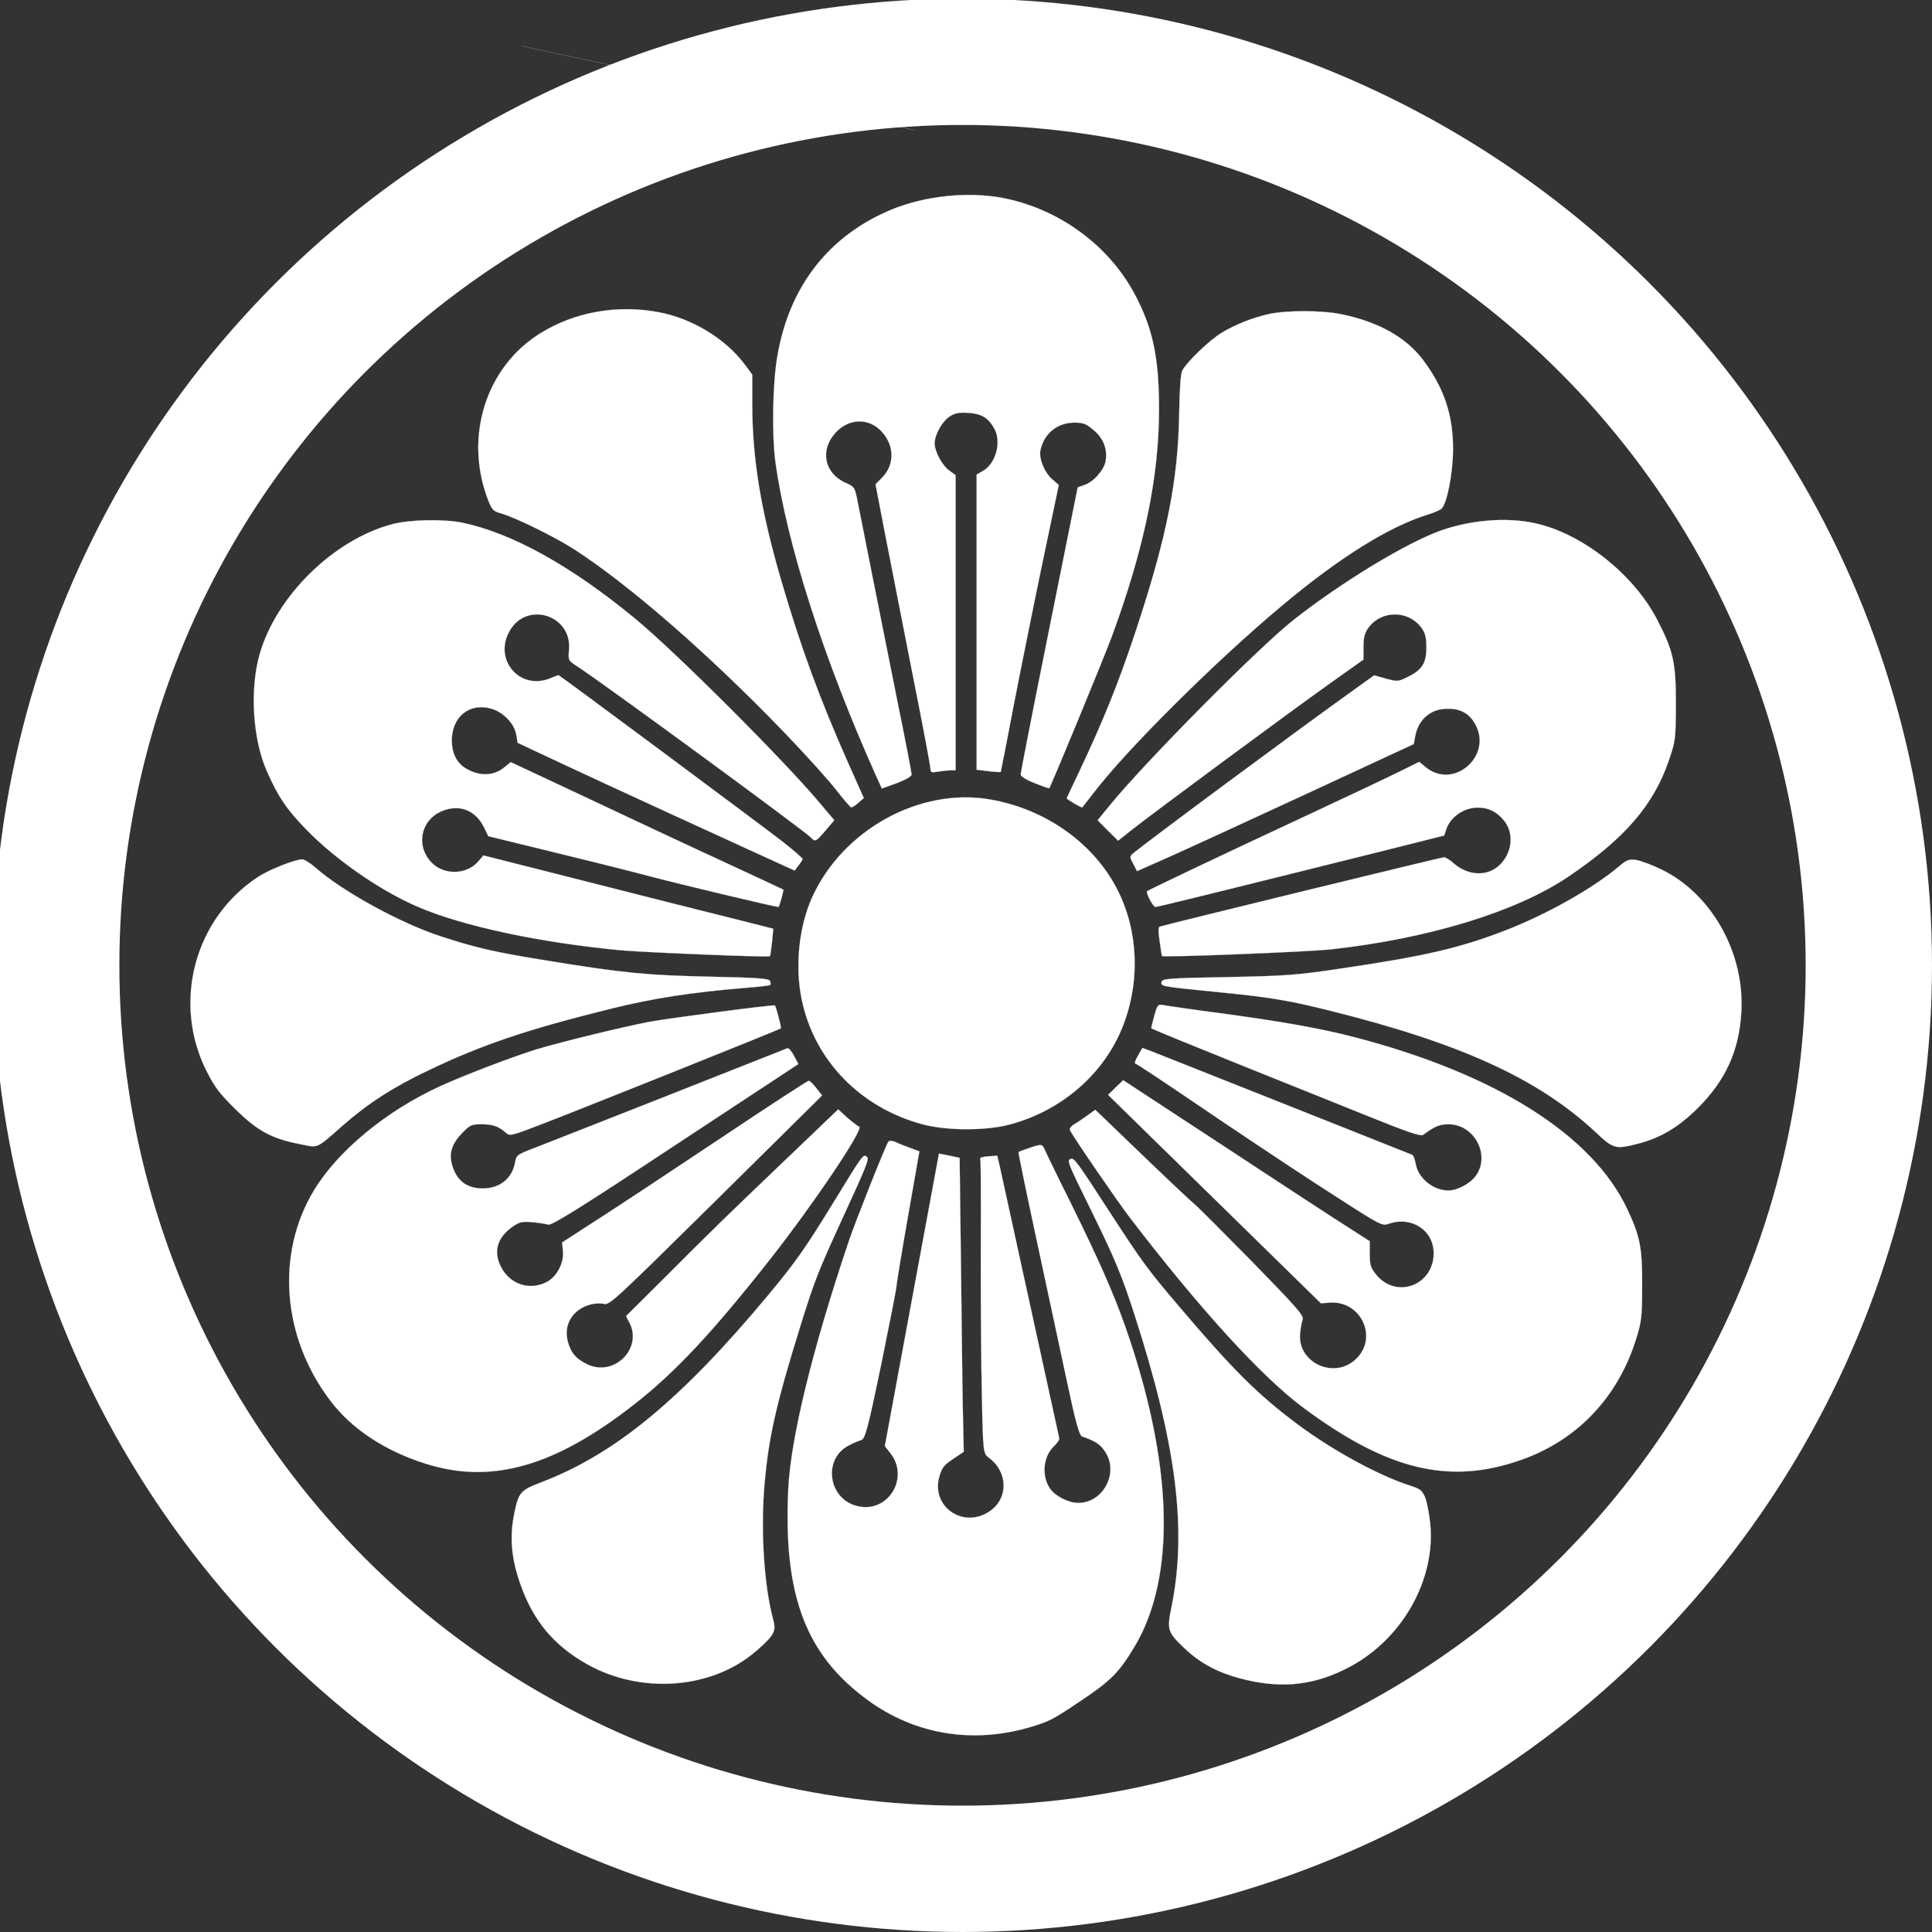
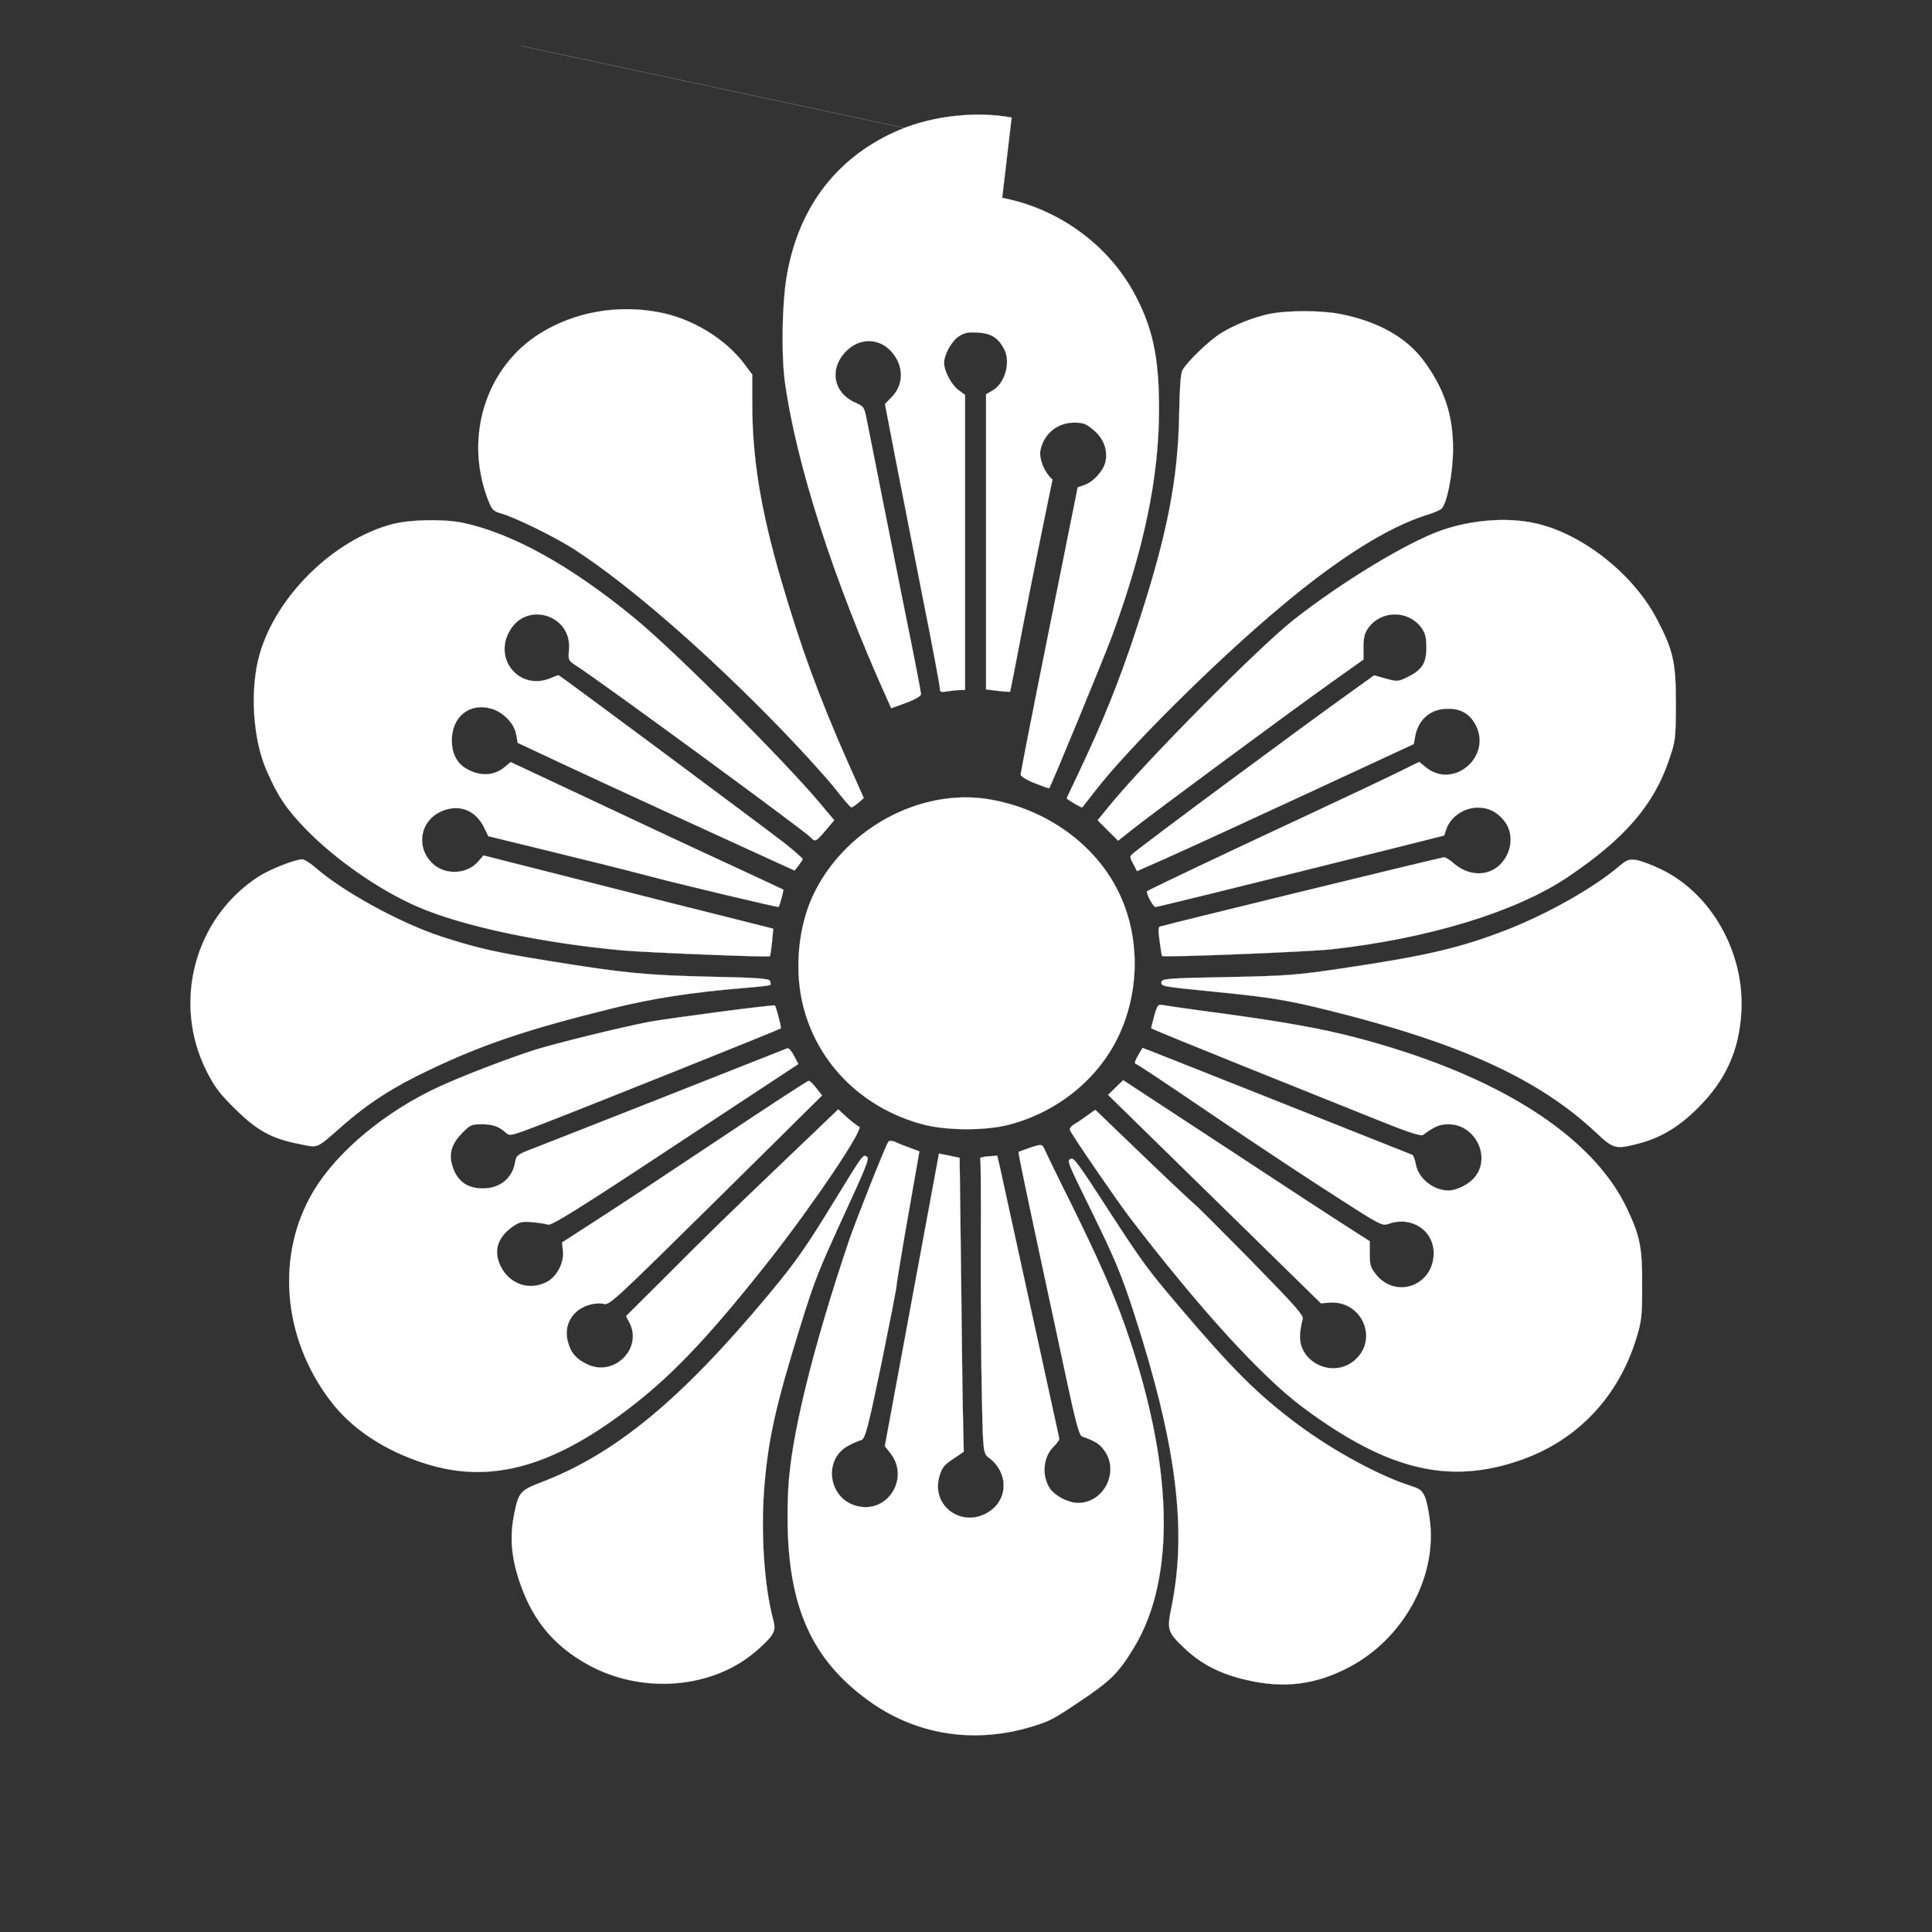
<svg xmlns="http://www.w3.org/2000/svg" xmlns:ns1="http://sodipodi.sourceforge.net/DTD/sodipodi-0.dtd" xmlns:ns2="http://www.inkscape.org/namespaces/inkscape" version="1.0" id="svg138" x="0px" y="0px" viewBox="0 0 1024 1024" style="enable-background:new 0 0 1024 1024;" xml:space="preserve" ns1:docname="ChatGPT-Image-Jun-3_-2025_-08_06_07-PM.svg" ns2:version="1.2.1 (9c6d41e4, 2022-07-14)">
  <rect x="0" y="0" width="1024" height="1024" fill="#333333" stroke="none" />
  <defs id="defs84383" />
  <style type="text/css" id="style84377">
	.st0{fill:#000067;}
</style>
  <ns1:namedview bordercolor="#000000" borderopacity="0.25" id="namedview140" ns2:current-layer="g136" ns2:cx="369.78255" ns2:cy="341.67043" ns2:deskcolor="#d1d1d1" ns2:document-units="pt" ns2:pagecheckerboard="0" ns2:pageopacity="0.0" ns2:showpageshadow="2" ns2:window-height="850" ns2:window-maximized="0" ns2:window-width="1470" ns2:window-x="0" ns2:window-y="38" ns2:zoom="0.46243393" pagecolor="#ffffff" showgrid="false">
	</ns1:namedview>
  <g id="g136" transform="translate(0,1024) scale(0.1,-0.1)">
-     <path id="path134" ns1:nodetypes="ccccscccscccccsccccccccccccccsccccscsccccccccscsccccccccccscccccscccccccccccccsscccccccccccccccccscscccccccsccccccscccccscccccccccccccccccccccccscscscccsscscccccccccccccccsccscccccccccccccccccccccccccscccscccccccscccccccccccsccsccsccccccccccccccccscccccccccccccccccccccccccccccccccccccccccccccccccccscscccccccccscscccccccccccccccccccscccccccccccccccccccccccccccssccccssccscscccccccssccccccc" class="st0" d="m 4848.422,9550.102 c -3611.865,773.056 -1805.892,386.568 0,0 z m 463.435,-358.704 c 294.533,-55.968 556.796,-244.607 697.921,-502.426 98.901,-182.074 133.339,-339.007 133.339,-616.523 0,-360.946 -78.912,-740.467 -250.06,-1205.582 -46.641,-125.067 -322.309,-793.153 -332.263,-805.243 -1.125,-1.121 -35.562,10.969 -76.664,27.463 -44.474,17.535 -74.497,36.19 -74.497,46.039 0,8.807 67.754,355.421 151.16,768.972 l 151.159,752.558 36.687,13.131 c 47.764,16.494 102.272,77.906 111.102,125.067 12.202,61.411 -11.078,122.904 -63.337,165.66 -39.978,34.029 -54.427,39.473 -102.273,39.473 -91.113,0 -162.238,-59.25 -180.059,-148.126 -7.787,-44.998 23.36,-119.541 64.461,-153.57 l 33.315,-28.505 -83.327,-397.137 c -45.597,-218.345 -114.474,-559.514 -153.327,-759.124 -37.811,-198.568 -70.001,-363.108 -71.125,-365.27 -1.123,-1.121 -31.148,0 -65.585,4.404 l -62.214,7.686 v 782.184 782.183 l 34.438,19.777 c 66.71,38.433 97.776,151.408 61.09,220.507 -31.147,59.25 -68.877,82.31 -137.834,86.634 -50.012,3.283 -71.125,0 -100.025,-18.656 -38.934,-24.101 -80.035,-96.562 -80.035,-142.601 0,-42.757 38.934,-116.258 76.664,-143.722 l 34.439,-25.221 v -782.184 -782.183 h -24.484 c -14.45,0 -44.473,-3.283 -66.71,-6.565 -37.81,-6.566 -42.225,-4.404 -42.225,15.373 0,12.09 -39.977,227.073 -89.99,476.084 -48.888,249.012 -114.473,583.615 -145.621,742.71 l -55.551,288.485 35.561,36.19 c 65.587,66.938 65.587,166.782 -1.123,241.325 -67.754,75.665 -174.52,74.623 -246.689,-4.403 -84.45,-92.159 -58.922,-216.104 54.427,-265.506 44.473,-19.777 47.764,-25.221 58.922,-78.947 6.663,-30.746 38.934,-197.448 73.373,-369.673 34.438,-172.226 96.652,-484.891 138.958,-696.59 43.349,-210.659 77.787,-391.613 77.787,-400.42 0,-9.849 -30.023,-27.464 -78.911,-46.039 l -78.912,-28.504 -27.776,61.411 c -279.923,623.089 -477.723,1239.611 -536.646,1672.938 -18.865,144.843 -14.45,416.834 11.078,559.514 63.337,369.674 274.464,638.461 606.807,775.618 176.768,72.302 401.221,95.361 584.571,61.332 z M 3488.143,8585.845 c 177.812,-31.787 357.871,-141.48 459.019,-277.515 l 39.978,-53.726 v -156.853 c 0,-285.202 44.473,-559.514 151.16,-925.905 105.563,-361.987 203.34,-629.654 362.286,-987.317 l 77.787,-174.388 -28.899,-25.221 c -16.698,-14.252 -33.315,-25.221 -37.81,-24.101 -4.416,0 -41.102,42.756 -82.203,95.441 -41.101,52.685 -165.61,190.881 -277.836,307.141 -392.309,406.985 -813.518,774.496 -1106.928,964.257 -97.776,63.654 -308.983,167.822 -387.894,190.882 -43.349,12.09 -48.888,18.655 -71.124,74.623 -126.676,333.482 -10.035,702.115 278.959,880.907 180.14,111.775 405.716,152.369 623.505,111.775 z m 3619.652,-10.969 c 196.677,-39.474 344.545,-122.905 434.535,-242.445 112.226,-149.167 161.114,-295.13 158.947,-480.488 -1.124,-123.945 -32.191,-281.919 -61.09,-308.261 -6.663,-6.565 -41.101,-21.939 -74.496,-31.787 -207.835,-64.694 -470.097,-229.314 -775.708,-486.012 -347.837,-290.727 -816.81,-756.962 -990.207,-984.035 -33.315,-41.715 -61.09,-78.947 -63.338,-81.189 -3.372,-3.283 -82.202,41.715 -82.202,48.281 0,2.162 25.528,57.008 56.674,121.784 136.711,287.443 223.409,502.425 318.937,795.314 155.575,475.042 214.498,772.334 220.037,1120.07 2.247,136.035 7.787,212.82 16.697,230.355 24.484,46.038 146.665,163.418 210.083,200.73 75.54,44.998 162.238,78.946 250.06,98.724 94.325,19.777 278.88,19.777 381.071,-1.041 z M 2453.544,7469.058 c 262.262,-55.967 573.413,-228.194 911.295,-506.83 207.835,-170.065 779.08,-740.468 975.757,-973.065 l 81.159,-96.562 -45.597,-53.726 c -51.136,-60.371 -56.674,-62.533 -78.911,-37.312 -25.528,29.625 -1098.018,816.213 -1240.267,908.29 -45.597,29.625 -45.597,30.747 -41.101,86.634 16.697,183.196 -223.409,259.981 -314.522,99.844 -87.822,-152.449 53.384,-318.109 215.621,-251.253 21.113,8.807 41.102,16.494 43.349,16.494 5.54,0 1081.32,-799.718 1191.379,-885.311 55.551,-43.877 102.272,-84.472 102.272,-88.875 0,-4.404 -10.035,-19.777 -21.113,-34.029 l -21.113,-27.463 -82.202,37.312 c -191.138,86.634 -922.454,422.358 -1144.659,526.607 l -241.149,112.975 -7.787,44.998 c -10.035,58.129 -71.125,120.662 -135.587,137.157 -113.35,30.746 -205.587,-44.998 -205.587,-168.944 0,-66.937 25.528,-119.541 73.372,-148.125 72.249,-43.877 150.036,-41.715 206.711,6.565 l 32.191,26.343 406.759,-190.882 c 223.409,-105.289 547.885,-257.818 720.157,-336.765 173.397,-80.068 315.646,-147.005 317.814,-148.126 3.372,-2.162 -21.113,-92.158 -25.528,-92.158 -16.698,0 -533.435,122.904 -689.01,164.54 -115.598,30.746 -354.5,89.916 -530.144,132.752 l -318.937,77.906 -23.36,48.281 c -45.597,91.037 -132.215,123.945 -225.576,83.351 -112.226,-49.402 -136.711,-187.599 -48.889,-274.233 66.71,-65.816 185.598,-61.412 245.645,9.848 l 26.651,30.746 536.807,-136.036 c 295.578,-75.664 641.246,-162.378 769.046,-194.165 l 230.072,-58.129 -6.663,-71.34 c -4.415,-39.474 -8.911,-73.502 -11.078,-74.623 -4.415,-6.566 -651.281,19.777 -780.124,30.746 -430.12,39.473 -850.205,128.349 -1089.107,232.597 -200.048,86.633 -436.783,251.253 -591.234,411.389 -102.272,105.289 -147.789,173.347 -206.711,308.262 -74.496,168.943 -89.99,432.206 -37.81,616.523 88.545,310.583 393.113,608.997 705.387,691.227 95.528,24.18 271.173,27.462 372.321,6.565 z m 5682.267,-2.162 c 247.813,-53.725 520.11,-267.667 645.661,-507.95 87.823,-167.822 101.148,-229.314 101.148,-450.862 -1.124,-186.478 -2.247,-195.286 -36.686,-296.171 -81.159,-239.163 -234.487,-416.834 -535.683,-619.806 -273.42,-184.316 -737.898,-326.917 -1255.84,-383.925 -121.136,-13.131 -889.058,-43.877 -895.722,-35.07 -1.124,1.121 -6.662,36.191 -12.202,76.785 -7.787,53.726 -7.787,76.785 1.125,78.947 50.011,15.373 1493.618,367.512 1505.9,367.512 7.787,0 32.19,-14.252 52.259,-32.908 77.787,-66.937 180.06,-70.22 244.522,-6.566 66.709,65.816 75.539,171.105 18.865,236.921 -37.811,44.998 -81.16,65.816 -136.71,65.816 -73.372,0 -144.497,-49.402 -166.734,-114.097 l -11.078,-34.029 -296.701,-74.623 c -879.104,-219.386 -1221.401,-303.858 -1233.604,-303.858 -13.325,0 -52.26,75.664 -44.473,83.351 6.663,6.566 424.5,205.134 830.136,393.854 216.745,100.885 443.445,208.417 503.411,238.042 l 108.935,53.726 33.314,-27.463 c 148.912,-123.945 358.995,60.371 262.263,229.314 -33.315,59.251 -85.575,84.472 -161.115,78.947 -82.202,-5.525 -142.249,-62.533 -156.699,-149.166 l -6.663,-37.312 -572.368,-265.425 C 6606.551,5884.994 6276.456,5733.586 6187.589,5694.113 l -161.114,-71.34 -19.988,38.432 c -17.821,31.787 -18.865,40.594 -5.539,51.564 48.889,43.877 861.284,646.148 1164.647,863.372 l 117.765,84.472 62.214,-17.534 c 61.09,-16.494 64.462,-16.494 115.598,8.807 76.664,37.311 98.901,73.501 98.901,155.811 0,53.726 -5.54,75.665 -25.528,104.249 -68.877,95.441 -213.374,95.441 -282.251,0 -19.989,-28.505 -25.528,-50.443 -25.528,-102.006 v -65.816 l -177.892,-126.347 c -206.711,-147.005 -952.397,-697.712 -1053.545,-778.901 l -68.876,-54.846 -54.427,53.726 -54.427,54.847 65.585,80.068 c 188.89,231.477 790.159,838.151 974.633,982.914 255.6,200.73 597.897,408.106 780.124,472.801 158.867,56.048 348.96,71.42 497.873,38.512 z M 5249.643,6002.374 c 295.576,-51.564 553.423,-235.88 676.809,-486.012 114.473,-229.315 116.721,-517.799 6.662,-758.003 -106.687,-232.597 -324.476,-411.389 -584.571,-479.366 -125.552,-32.908 -331.219,-31.787 -455.647,1.121 -332.264,87.754 -576.784,340.048 -643.494,661.521 -36.686,175.509 -15.573,383.925 54.427,540.859 162.319,359.745 572.369,585.697 945.814,519.881 z M 1673.339,5640.387 c 146.665,-128.349 452.276,-295.13 669.022,-365.27 183.35,-59.25 275.588,-81.189 561.21,-127.228 400.097,-64.695 515.695,-76.785 857.992,-84.472 262.262,-5.525 314.522,-9.848 320.061,-23.06 3.372,-8.807 3.372,-18.656 1.125,-20.817 -2.248,-3.283 -61.09,-9.848 -131.172,-15.373 -288.913,-24.1 -487.918,-54.846 -705.707,-108.572 -448.985,-110.814 -690.134,-192.003 -975.757,-329.079 -185.598,-87.754 -321.185,-175.509 -454.523,-292.888 -144.497,-126.187 -124.509,-118.501 -231.196,-96.562 -145.621,28.504 -221.161,70.219 -337.882,185.357 -85.575,84.472 -108.935,116.258 -153.327,204.013 -179.98,361.987 -62.215,805.163 274.544,1025.669 60.047,39.473 194.509,92.158 233.363,93.279 12.282,0 44.473,-20.898 72.248,-44.998 z m 7134.786,-9.848 c 265.634,-130.51 440.074,-443.176 421.209,-756.962 -12.203,-202.972 -83.327,-359.825 -230.072,-505.709 -103.315,-103.127 -198.925,-159.095 -317.813,-189.761 -118.889,-30.746 -130.048,-27.463 -222.286,59.25 -304.486,285.202 -717.909,473.922 -1415.831,647.269 -220.036,54.846 -315.646,70.219 -605.684,98.724 -283.375,28.504 -285.622,28.504 -281.207,52.684 3.372,16.494 34.438,19.777 347.837,25.221 321.184,6.566 363.41,9.848 615.717,47.16 442.322,65.816 621.258,107.531 871.318,205.134 216.745,85.593 455.647,220.507 591.233,335.724 38.934,32.908 50.012,37.312 87.823,32.908 24.403,-3.443 86.698,-26.422 137.754,-51.644 z M 4126.097,4850.517 c 8.911,-31.787 14.45,-59.25 12.203,-61.412 -5.54,-5.525 -1012.443,-409.147 -1256.965,-503.547 -173.397,-66.937 -178.935,-67.978 -200.048,-49.402 -37.81,34.029 -68.877,44.998 -128.923,44.998 -54.427,0 -61.09,-3.283 -104.439,-48.281 -50.012,-50.443 -67.754,-102.007 -54.427,-156.853 22.236,-91.037 76.664,-134.914 165.61,-134.914 91.113,0 156.699,53.725 171.149,139.318 6.663,37.312 11.078,40.594 106.687,76.785 55.551,21.939 375.613,147.005 711.247,279.757 336.759,132.753 616.762,243.566 624.548,246.849 6.663,3.283 23.361,-15.373 35.562,-39.473 l 23.361,-43.877 -651.281,-428.924 c -517.862,-342.29 -656.82,-427.803 -675.684,-422.358 -12.203,4.404 -51.136,9.848 -84.451,13.131 -51.136,4.404 -66.71,1.121 -98.901,-20.818 -85.574,-58.129 -108.935,-133.874 -65.585,-217.224 47.764,-92.158 151.16,-126.187 242.273,-78.947 53.384,27.463 92.237,102.006 85.575,163.418 l -4.416,46.039 190.014,122.904 c 104.439,66.937 396.724,259.98 647.909,427.803 252.308,168.943 463.434,306.099 468.973,306.099 6.663,0 24.484,-17.535 41.102,-39.473 l 30.023,-38.433 -562.335,-556.152 c -531.187,-524.365 -564.583,-556.152 -593.482,-548.545 -16.697,4.404 -48.888,3.283 -72.248,-3.283 -94.486,-25.221 -144.497,-107.531 -118.889,-198.568 15.573,-59.25 46.641,-93.279 107.811,-120.662 141.125,-62.533 288.913,88.875 217.788,223.79 l -17.821,34.029 176.688,175.509 c 278.96,279.757 348.96,347.735 657.944,642.865 l 290.037,277.515 47.764,-43.877 c 26.652,-23.059 55.552,-44.998 63.338,-48.281 27.776,-8.808 -241.15,-408.106 -470.098,-699.874 -306.735,-389.45 -502.288,-598.988 -719.034,-768.972 -423.457,-332.362 -760.135,-428.924 -1112.466,-315.948 -213.374,67.978 -387.895,183.195 -500.121,331.321 -256.723,335.725 -291.161,778.9 -88.946,1114.545 126.676,210.659 383.399,422.358 667.898,552.869 124.509,57.008 367.825,150.287 505.659,194.164 117.766,36.191 446.738,117.38 605.684,148.126 93.361,17.535 657.944,92.158 664.607,86.633 2.408,-1.121 11.318,-28.584 19.105,-60.371 z m 2356.026,17.535 c 327.848,-44.998 523.481,-80.068 700.169,-126.187 747.933,-195.286 1260.255,-518.92 1443.606,-912.694 66.71,-142.601 78.912,-201.851 77.788,-403.702 0,-164.54 -3.372,-189.761 -31.148,-279.757 -94.485,-307.14 -308.983,-535.334 -602.312,-640.623 -384.523,-138.197 -713.494,-60.371 -1165.77,276.474 -217.789,162.378 -543.47,518.92 -913.543,1001.569 -68.877,89.916 -311.15,443.176 -320.061,467.356 -3.372,7.687 7.787,21.939 24.484,31.787 17.821,9.848 48.888,31.787 70,47.16 l 39.978,28.504 253.352,-243.566 c 140.001,-134.915 263.386,-250.132 273.42,-257.819 11.078,-7.686 145.621,-142.601 300.072,-299.454 240.026,-245.728 278.96,-289.606 272.297,-310.423 -4.415,-13.131 -11.078,-44.998 -13.326,-71.341 -17.74,-152.449 171.15,-246.849 288.914,-144.843 130.048,111.935 36.686,320.352 -135.586,304.979 l -43.349,-3.283 -563.459,551.828 -564.582,552.869 39.978,39.474 39.977,38.432 542.345,-355.421 c 297.824,-196.327 592.357,-388.329 653.448,-426.762 l 111.103,-71.341 v -67.978 c 0,-58.129 4.415,-72.381 34.438,-109.693 106.687,-130.511 304.488,-55.967 304.488,114.097 0,121.783 -117.765,198.568 -238.902,155.812 -33.314,-12.09 -43.349,-7.687 -277.835,143.722 -134.462,85.593 -402.344,263.263 -594.606,392.733 -383.399,259.98 -455.648,307.14 -470.098,312.665 -5.538,1.121 1.124,20.818 14.45,42.756 l 23.361,40.594 57.799,-21.939 c 42.225,-16.494 979.127,-388.329 1370.313,-544.141 7.787,-2.162 15.574,-24.1 19.989,-47.16 12.201,-76.785 92.237,-142.601 173.397,-142.601 47.764,0 115.598,36.191 145.621,77.906 78.912,109.693 -7.787,273.192 -144.497,273.192 -46.641,0 -72.249,-9.848 -134.463,-55.968 -13.326,-8.807 -77.788,12.091 -294.533,99.845 -153.327,61.412 -435.659,175.509 -627.92,252.294 -311.151,125.066 -512.323,207.296 -518.986,212.82 -1.124,1.121 6.662,29.625 15.573,64.695 16.698,59.25 19.988,62.533 46.641,58.129 15.653,-3.283 159.027,-24.1 317.974,-44.998 z M 5675.588,3863.28 c 146.023,-296.251 226.298,-477.605 286.827,-649.431 256.161,-727.657 273.822,-1332.25 49.129,-1704.165 -81.24,-134.915 -123.626,-178.151 -291.965,-290.166 -136.711,-92.078 -159.589,-103.448 -249.899,-130.751 -308.02,-93.759 -617.565,-44.037 -869.23,139.638 -329.935,240.604 -449.306,556.152 -422.493,1118.548 13.085,270.95 127.157,739.587 321.265,1315.596 36.204,107.291 194.187,505.228 209.279,526.046 4.496,7.046 22.557,5.845 40.139,-2.402 18.142,-9.208 53.785,-22.659 78.35,-31.467 l 46.078,-17.135 -60.609,-345.733 c -33.796,-191.282 -60.528,-357.663 -61.251,-370.234 -0.16,-13.451 -37.087,-200.17 -80.999,-415.632 -69.921,-335.965 -84.611,-392.653 -105.643,-398.818 -13.406,-3.683 -43.59,-15.934 -66.71,-28.824 -136.63,-70.62 -109.336,-279.597 41.342,-319.871 165.69,-44.918 286.666,148.846 177.571,282.72 l -26.973,34.029 143.294,774.577 143.614,776.098 55.23,-10.969 54.267,-11.61 8.028,-647.269 c 3.451,-356.062 8.669,-706.999 10.917,-778.98 l 2.89,-131.792 -56.514,-38.032 c -48.327,-32.508 -57.719,-44.197 -71.847,-89.836 -48.808,-161.257 123.866,-283.04 265.152,-187.919 101.148,68.138 99.06,208.497 -4.255,284.721 -28.658,20.818 -30.666,31.547 -36.044,310.103 -4.094,159.015 -6.262,479.927 -6.262,711.243 1.526,462.472 0.321,548.545 -3.211,563.598 -2.168,5.204 17.981,10.729 43.67,12.01 l 46.801,3.443 14.129,-60.051 c 9.954,-44.117 225.014,-1026.71 314.441,-1437.299 2.569,-7.687 -11.318,-26.342 -28.016,-42.916 -56.996,-53.085 -66.87,-156.053 -21.514,-223.149 26.732,-39.474 94.726,-75.344 146.183,-76.785 135.265,-3.843 222.606,159.255 146.183,272.231 -26.09,38.593 -48.648,54.206 -121.699,79.908 -14.771,6.085 -33.475,71.1 -81.802,299.374 -34.759,161.177 -97.856,458.389 -141.607,660.32 -70.242,326.837 -114.393,539.177 -113.591,547.745 0.321,1.521 28.337,11.05 62.455,23.38 58.521,19.377 63.177,18.416 74.416,-6.085 6.021,-14.732 68.877,-144.923 140.483,-288.004 z M 7580.622,2163.519 c 28.738,-293.929 -145.621,-606.674 -422.895,-756.001 -179.417,-96.642 -350.486,-118.981 -552.14,-71.501 -142.329,33.228 -240.347,84.792 -329.212,169.424 -88.866,84.632 -91.917,95.761 -66.71,219.626 82.524,408.426 25.368,858.328 -194.75,1541.307 -69.278,215.463 -106.526,304.578 -235.129,565.439 -125.07,255.257 -126.194,257.178 -103.315,266.066 15.814,5.845 35,-18.816 204.864,-281.599 174.922,-268.788 199.968,-302.817 364.695,-497.062 289.236,-340.289 419.042,-469.918 634.022,-630.454 187.123,-138.598 428.032,-270.069 597.575,-324.275 48.568,-15.613 58.12,-22.739 74.335,-57.088 10.035,-22.339 23.2,-87.274 28.659,-143.882 z M 3981.601,1467.809 c -233.122,-182.075 -591.234,-203.292 -866.421,-50.283 -178.053,99.044 -288.914,230.996 -357.068,426.121 -48.326,137.637 -57.398,247.81 -33.556,367.992 23.842,120.182 31.629,128.749 149.875,174.068 389.74,149.967 739.504,439.733 1198.764,991.801 144.978,173.988 200.289,253.255 351.851,501.546 148.671,242.365 149.635,244.367 169.543,229.875 13.406,-10.168 2.89,-39.553 -128.041,-323.554 -133.338,-291.527 -148.671,-330.921 -224.451,-573.847 -132.376,-426.121 -172.353,-604.993 -192.583,-872.099 -16.698,-231.876 1.525,-505.148 46.801,-676.974 12.844,-49.242 12.042,-61.092 -8.349,-93.199 -13.647,-20.497 -61.411,-66.456 -106.365,-101.446 z" style="fill:#ffffff;fill-opacity:1;stroke-width:0.802;stroke:#f3ecec;stroke-opacity:1" />
-     <ellipse style="fill:none;stroke:#ffffff;stroke-width:669.628;stroke-dasharray:none;stroke-opacity:1" id="path93669" cx="5101.519" cy="-5123.649" transform="scale(1,-1)" rx="4803.667" ry="4788.835" />
+     <path id="path134" ns1:nodetypes="ccccscccscccccsccccccccccccccsccccscsccccccccscsccccccccccscccccscccccccccccccsscccccccccccccccccscscccccccsccccccscccccscccccccccccccccccccccccscscscccsscscccccccccccccccsccscccccccccccccccccccccccccscccscccccccscccccccccccsccsccsccccccccccccccccscccccccccccccccccccccccccccccccccccccccccccccccccccscscccccccccscscccccccccccccccccccscccccccccccccccccccccccccccssccccssccscscccccccssccccccc" class="st0" d="m 4848.422,9550.102 c -3611.865,773.056 -1805.892,386.568 0,0 z m 463.435,-358.704 c 294.533,-55.968 556.796,-244.607 697.921,-502.426 98.901,-182.074 133.339,-339.007 133.339,-616.523 0,-360.946 -78.912,-740.467 -250.06,-1205.582 -46.641,-125.067 -322.309,-793.153 -332.263,-805.243 -1.125,-1.121 -35.562,10.969 -76.664,27.463 -44.474,17.535 -74.497,36.19 -74.497,46.039 0,8.807 67.754,355.421 151.16,768.972 l 151.159,752.558 36.687,13.131 c 47.764,16.494 102.272,77.906 111.102,125.067 12.202,61.411 -11.078,122.904 -63.337,165.66 -39.978,34.029 -54.427,39.473 -102.273,39.473 -91.113,0 -162.238,-59.25 -180.059,-148.126 -7.787,-44.998 23.36,-119.541 64.461,-153.57 c -45.597,-218.345 -114.474,-559.514 -153.327,-759.124 -37.811,-198.568 -70.001,-363.108 -71.125,-365.27 -1.123,-1.121 -31.148,0 -65.585,4.404 l -62.214,7.686 v 782.184 782.183 l 34.438,19.777 c 66.71,38.433 97.776,151.408 61.09,220.507 -31.147,59.25 -68.877,82.31 -137.834,86.634 -50.012,3.283 -71.125,0 -100.025,-18.656 -38.934,-24.101 -80.035,-96.562 -80.035,-142.601 0,-42.757 38.934,-116.258 76.664,-143.722 l 34.439,-25.221 v -782.184 -782.183 h -24.484 c -14.45,0 -44.473,-3.283 -66.71,-6.565 -37.81,-6.566 -42.225,-4.404 -42.225,15.373 0,12.09 -39.977,227.073 -89.99,476.084 -48.888,249.012 -114.473,583.615 -145.621,742.71 l -55.551,288.485 35.561,36.19 c 65.587,66.938 65.587,166.782 -1.123,241.325 -67.754,75.665 -174.52,74.623 -246.689,-4.403 -84.45,-92.159 -58.922,-216.104 54.427,-265.506 44.473,-19.777 47.764,-25.221 58.922,-78.947 6.663,-30.746 38.934,-197.448 73.373,-369.673 34.438,-172.226 96.652,-484.891 138.958,-696.59 43.349,-210.659 77.787,-391.613 77.787,-400.42 0,-9.849 -30.023,-27.464 -78.911,-46.039 l -78.912,-28.504 -27.776,61.411 c -279.923,623.089 -477.723,1239.611 -536.646,1672.938 -18.865,144.843 -14.45,416.834 11.078,559.514 63.337,369.674 274.464,638.461 606.807,775.618 176.768,72.302 401.221,95.361 584.571,61.332 z M 3488.143,8585.845 c 177.812,-31.787 357.871,-141.48 459.019,-277.515 l 39.978,-53.726 v -156.853 c 0,-285.202 44.473,-559.514 151.16,-925.905 105.563,-361.987 203.34,-629.654 362.286,-987.317 l 77.787,-174.388 -28.899,-25.221 c -16.698,-14.252 -33.315,-25.221 -37.81,-24.101 -4.416,0 -41.102,42.756 -82.203,95.441 -41.101,52.685 -165.61,190.881 -277.836,307.141 -392.309,406.985 -813.518,774.496 -1106.928,964.257 -97.776,63.654 -308.983,167.822 -387.894,190.882 -43.349,12.09 -48.888,18.655 -71.124,74.623 -126.676,333.482 -10.035,702.115 278.959,880.907 180.14,111.775 405.716,152.369 623.505,111.775 z m 3619.652,-10.969 c 196.677,-39.474 344.545,-122.905 434.535,-242.445 112.226,-149.167 161.114,-295.13 158.947,-480.488 -1.124,-123.945 -32.191,-281.919 -61.09,-308.261 -6.663,-6.565 -41.101,-21.939 -74.496,-31.787 -207.835,-64.694 -470.097,-229.314 -775.708,-486.012 -347.837,-290.727 -816.81,-756.962 -990.207,-984.035 -33.315,-41.715 -61.09,-78.947 -63.338,-81.189 -3.372,-3.283 -82.202,41.715 -82.202,48.281 0,2.162 25.528,57.008 56.674,121.784 136.711,287.443 223.409,502.425 318.937,795.314 155.575,475.042 214.498,772.334 220.037,1120.07 2.247,136.035 7.787,212.82 16.697,230.355 24.484,46.038 146.665,163.418 210.083,200.73 75.54,44.998 162.238,78.946 250.06,98.724 94.325,19.777 278.88,19.777 381.071,-1.041 z M 2453.544,7469.058 c 262.262,-55.967 573.413,-228.194 911.295,-506.83 207.835,-170.065 779.08,-740.468 975.757,-973.065 l 81.159,-96.562 -45.597,-53.726 c -51.136,-60.371 -56.674,-62.533 -78.911,-37.312 -25.528,29.625 -1098.018,816.213 -1240.267,908.29 -45.597,29.625 -45.597,30.747 -41.101,86.634 16.697,183.196 -223.409,259.981 -314.522,99.844 -87.822,-152.449 53.384,-318.109 215.621,-251.253 21.113,8.807 41.102,16.494 43.349,16.494 5.54,0 1081.32,-799.718 1191.379,-885.311 55.551,-43.877 102.272,-84.472 102.272,-88.875 0,-4.404 -10.035,-19.777 -21.113,-34.029 l -21.113,-27.463 -82.202,37.312 c -191.138,86.634 -922.454,422.358 -1144.659,526.607 l -241.149,112.975 -7.787,44.998 c -10.035,58.129 -71.125,120.662 -135.587,137.157 -113.35,30.746 -205.587,-44.998 -205.587,-168.944 0,-66.937 25.528,-119.541 73.372,-148.125 72.249,-43.877 150.036,-41.715 206.711,6.565 l 32.191,26.343 406.759,-190.882 c 223.409,-105.289 547.885,-257.818 720.157,-336.765 173.397,-80.068 315.646,-147.005 317.814,-148.126 3.372,-2.162 -21.113,-92.158 -25.528,-92.158 -16.698,0 -533.435,122.904 -689.01,164.54 -115.598,30.746 -354.5,89.916 -530.144,132.752 l -318.937,77.906 -23.36,48.281 c -45.597,91.037 -132.215,123.945 -225.576,83.351 -112.226,-49.402 -136.711,-187.599 -48.889,-274.233 66.71,-65.816 185.598,-61.412 245.645,9.848 l 26.651,30.746 536.807,-136.036 c 295.578,-75.664 641.246,-162.378 769.046,-194.165 l 230.072,-58.129 -6.663,-71.34 c -4.415,-39.474 -8.911,-73.502 -11.078,-74.623 -4.415,-6.566 -651.281,19.777 -780.124,30.746 -430.12,39.473 -850.205,128.349 -1089.107,232.597 -200.048,86.633 -436.783,251.253 -591.234,411.389 -102.272,105.289 -147.789,173.347 -206.711,308.262 -74.496,168.943 -89.99,432.206 -37.81,616.523 88.545,310.583 393.113,608.997 705.387,691.227 95.528,24.18 271.173,27.462 372.321,6.565 z m 5682.267,-2.162 c 247.813,-53.725 520.11,-267.667 645.661,-507.95 87.823,-167.822 101.148,-229.314 101.148,-450.862 -1.124,-186.478 -2.247,-195.286 -36.686,-296.171 -81.159,-239.163 -234.487,-416.834 -535.683,-619.806 -273.42,-184.316 -737.898,-326.917 -1255.84,-383.925 -121.136,-13.131 -889.058,-43.877 -895.722,-35.07 -1.124,1.121 -6.662,36.191 -12.202,76.785 -7.787,53.726 -7.787,76.785 1.125,78.947 50.011,15.373 1493.618,367.512 1505.9,367.512 7.787,0 32.19,-14.252 52.259,-32.908 77.787,-66.937 180.06,-70.22 244.522,-6.566 66.709,65.816 75.539,171.105 18.865,236.921 -37.811,44.998 -81.16,65.816 -136.71,65.816 -73.372,0 -144.497,-49.402 -166.734,-114.097 l -11.078,-34.029 -296.701,-74.623 c -879.104,-219.386 -1221.401,-303.858 -1233.604,-303.858 -13.325,0 -52.26,75.664 -44.473,83.351 6.663,6.566 424.5,205.134 830.136,393.854 216.745,100.885 443.445,208.417 503.411,238.042 l 108.935,53.726 33.314,-27.463 c 148.912,-123.945 358.995,60.371 262.263,229.314 -33.315,59.251 -85.575,84.472 -161.115,78.947 -82.202,-5.525 -142.249,-62.533 -156.699,-149.166 l -6.663,-37.312 -572.368,-265.425 C 6606.551,5884.994 6276.456,5733.586 6187.589,5694.113 l -161.114,-71.34 -19.988,38.432 c -17.821,31.787 -18.865,40.594 -5.539,51.564 48.889,43.877 861.284,646.148 1164.647,863.372 l 117.765,84.472 62.214,-17.534 c 61.09,-16.494 64.462,-16.494 115.598,8.807 76.664,37.311 98.901,73.501 98.901,155.811 0,53.726 -5.54,75.665 -25.528,104.249 -68.877,95.441 -213.374,95.441 -282.251,0 -19.989,-28.505 -25.528,-50.443 -25.528,-102.006 v -65.816 l -177.892,-126.347 c -206.711,-147.005 -952.397,-697.712 -1053.545,-778.901 l -68.876,-54.846 -54.427,53.726 -54.427,54.847 65.585,80.068 c 188.89,231.477 790.159,838.151 974.633,982.914 255.6,200.73 597.897,408.106 780.124,472.801 158.867,56.048 348.96,71.42 497.873,38.512 z M 5249.643,6002.374 c 295.576,-51.564 553.423,-235.88 676.809,-486.012 114.473,-229.315 116.721,-517.799 6.662,-758.003 -106.687,-232.597 -324.476,-411.389 -584.571,-479.366 -125.552,-32.908 -331.219,-31.787 -455.647,1.121 -332.264,87.754 -576.784,340.048 -643.494,661.521 -36.686,175.509 -15.573,383.925 54.427,540.859 162.319,359.745 572.369,585.697 945.814,519.881 z M 1673.339,5640.387 c 146.665,-128.349 452.276,-295.13 669.022,-365.27 183.35,-59.25 275.588,-81.189 561.21,-127.228 400.097,-64.695 515.695,-76.785 857.992,-84.472 262.262,-5.525 314.522,-9.848 320.061,-23.06 3.372,-8.807 3.372,-18.656 1.125,-20.817 -2.248,-3.283 -61.09,-9.848 -131.172,-15.373 -288.913,-24.1 -487.918,-54.846 -705.707,-108.572 -448.985,-110.814 -690.134,-192.003 -975.757,-329.079 -185.598,-87.754 -321.185,-175.509 -454.523,-292.888 -144.497,-126.187 -124.509,-118.501 -231.196,-96.562 -145.621,28.504 -221.161,70.219 -337.882,185.357 -85.575,84.472 -108.935,116.258 -153.327,204.013 -179.98,361.987 -62.215,805.163 274.544,1025.669 60.047,39.473 194.509,92.158 233.363,93.279 12.282,0 44.473,-20.898 72.248,-44.998 z m 7134.786,-9.848 c 265.634,-130.51 440.074,-443.176 421.209,-756.962 -12.203,-202.972 -83.327,-359.825 -230.072,-505.709 -103.315,-103.127 -198.925,-159.095 -317.813,-189.761 -118.889,-30.746 -130.048,-27.463 -222.286,59.25 -304.486,285.202 -717.909,473.922 -1415.831,647.269 -220.036,54.846 -315.646,70.219 -605.684,98.724 -283.375,28.504 -285.622,28.504 -281.207,52.684 3.372,16.494 34.438,19.777 347.837,25.221 321.184,6.566 363.41,9.848 615.717,47.16 442.322,65.816 621.258,107.531 871.318,205.134 216.745,85.593 455.647,220.507 591.233,335.724 38.934,32.908 50.012,37.312 87.823,32.908 24.403,-3.443 86.698,-26.422 137.754,-51.644 z M 4126.097,4850.517 c 8.911,-31.787 14.45,-59.25 12.203,-61.412 -5.54,-5.525 -1012.443,-409.147 -1256.965,-503.547 -173.397,-66.937 -178.935,-67.978 -200.048,-49.402 -37.81,34.029 -68.877,44.998 -128.923,44.998 -54.427,0 -61.09,-3.283 -104.439,-48.281 -50.012,-50.443 -67.754,-102.007 -54.427,-156.853 22.236,-91.037 76.664,-134.914 165.61,-134.914 91.113,0 156.699,53.725 171.149,139.318 6.663,37.312 11.078,40.594 106.687,76.785 55.551,21.939 375.613,147.005 711.247,279.757 336.759,132.753 616.762,243.566 624.548,246.849 6.663,3.283 23.361,-15.373 35.562,-39.473 l 23.361,-43.877 -651.281,-428.924 c -517.862,-342.29 -656.82,-427.803 -675.684,-422.358 -12.203,4.404 -51.136,9.848 -84.451,13.131 -51.136,4.404 -66.71,1.121 -98.901,-20.818 -85.574,-58.129 -108.935,-133.874 -65.585,-217.224 47.764,-92.158 151.16,-126.187 242.273,-78.947 53.384,27.463 92.237,102.006 85.575,163.418 l -4.416,46.039 190.014,122.904 c 104.439,66.937 396.724,259.98 647.909,427.803 252.308,168.943 463.434,306.099 468.973,306.099 6.663,0 24.484,-17.535 41.102,-39.473 l 30.023,-38.433 -562.335,-556.152 c -531.187,-524.365 -564.583,-556.152 -593.482,-548.545 -16.697,4.404 -48.888,3.283 -72.248,-3.283 -94.486,-25.221 -144.497,-107.531 -118.889,-198.568 15.573,-59.25 46.641,-93.279 107.811,-120.662 141.125,-62.533 288.913,88.875 217.788,223.79 l -17.821,34.029 176.688,175.509 c 278.96,279.757 348.96,347.735 657.944,642.865 l 290.037,277.515 47.764,-43.877 c 26.652,-23.059 55.552,-44.998 63.338,-48.281 27.776,-8.808 -241.15,-408.106 -470.098,-699.874 -306.735,-389.45 -502.288,-598.988 -719.034,-768.972 -423.457,-332.362 -760.135,-428.924 -1112.466,-315.948 -213.374,67.978 -387.895,183.195 -500.121,331.321 -256.723,335.725 -291.161,778.9 -88.946,1114.545 126.676,210.659 383.399,422.358 667.898,552.869 124.509,57.008 367.825,150.287 505.659,194.164 117.766,36.191 446.738,117.38 605.684,148.126 93.361,17.535 657.944,92.158 664.607,86.633 2.408,-1.121 11.318,-28.584 19.105,-60.371 z m 2356.026,17.535 c 327.848,-44.998 523.481,-80.068 700.169,-126.187 747.933,-195.286 1260.255,-518.92 1443.606,-912.694 66.71,-142.601 78.912,-201.851 77.788,-403.702 0,-164.54 -3.372,-189.761 -31.148,-279.757 -94.485,-307.14 -308.983,-535.334 -602.312,-640.623 -384.523,-138.197 -713.494,-60.371 -1165.77,276.474 -217.789,162.378 -543.47,518.92 -913.543,1001.569 -68.877,89.916 -311.15,443.176 -320.061,467.356 -3.372,7.687 7.787,21.939 24.484,31.787 17.821,9.848 48.888,31.787 70,47.16 l 39.978,28.504 253.352,-243.566 c 140.001,-134.915 263.386,-250.132 273.42,-257.819 11.078,-7.686 145.621,-142.601 300.072,-299.454 240.026,-245.728 278.96,-289.606 272.297,-310.423 -4.415,-13.131 -11.078,-44.998 -13.326,-71.341 -17.74,-152.449 171.15,-246.849 288.914,-144.843 130.048,111.935 36.686,320.352 -135.586,304.979 l -43.349,-3.283 -563.459,551.828 -564.582,552.869 39.978,39.474 39.977,38.432 542.345,-355.421 c 297.824,-196.327 592.357,-388.329 653.448,-426.762 l 111.103,-71.341 v -67.978 c 0,-58.129 4.415,-72.381 34.438,-109.693 106.687,-130.511 304.488,-55.967 304.488,114.097 0,121.783 -117.765,198.568 -238.902,155.812 -33.314,-12.09 -43.349,-7.687 -277.835,143.722 -134.462,85.593 -402.344,263.263 -594.606,392.733 -383.399,259.98 -455.648,307.14 -470.098,312.665 -5.538,1.121 1.124,20.818 14.45,42.756 l 23.361,40.594 57.799,-21.939 c 42.225,-16.494 979.127,-388.329 1370.313,-544.141 7.787,-2.162 15.574,-24.1 19.989,-47.16 12.201,-76.785 92.237,-142.601 173.397,-142.601 47.764,0 115.598,36.191 145.621,77.906 78.912,109.693 -7.787,273.192 -144.497,273.192 -46.641,0 -72.249,-9.848 -134.463,-55.968 -13.326,-8.807 -77.788,12.091 -294.533,99.845 -153.327,61.412 -435.659,175.509 -627.92,252.294 -311.151,125.066 -512.323,207.296 -518.986,212.82 -1.124,1.121 6.662,29.625 15.573,64.695 16.698,59.25 19.988,62.533 46.641,58.129 15.653,-3.283 159.027,-24.1 317.974,-44.998 z M 5675.588,3863.28 c 146.023,-296.251 226.298,-477.605 286.827,-649.431 256.161,-727.657 273.822,-1332.25 49.129,-1704.165 -81.24,-134.915 -123.626,-178.151 -291.965,-290.166 -136.711,-92.078 -159.589,-103.448 -249.899,-130.751 -308.02,-93.759 -617.565,-44.037 -869.23,139.638 -329.935,240.604 -449.306,556.152 -422.493,1118.548 13.085,270.95 127.157,739.587 321.265,1315.596 36.204,107.291 194.187,505.228 209.279,526.046 4.496,7.046 22.557,5.845 40.139,-2.402 18.142,-9.208 53.785,-22.659 78.35,-31.467 l 46.078,-17.135 -60.609,-345.733 c -33.796,-191.282 -60.528,-357.663 -61.251,-370.234 -0.16,-13.451 -37.087,-200.17 -80.999,-415.632 -69.921,-335.965 -84.611,-392.653 -105.643,-398.818 -13.406,-3.683 -43.59,-15.934 -66.71,-28.824 -136.63,-70.62 -109.336,-279.597 41.342,-319.871 165.69,-44.918 286.666,148.846 177.571,282.72 l -26.973,34.029 143.294,774.577 143.614,776.098 55.23,-10.969 54.267,-11.61 8.028,-647.269 c 3.451,-356.062 8.669,-706.999 10.917,-778.98 l 2.89,-131.792 -56.514,-38.032 c -48.327,-32.508 -57.719,-44.197 -71.847,-89.836 -48.808,-161.257 123.866,-283.04 265.152,-187.919 101.148,68.138 99.06,208.497 -4.255,284.721 -28.658,20.818 -30.666,31.547 -36.044,310.103 -4.094,159.015 -6.262,479.927 -6.262,711.243 1.526,462.472 0.321,548.545 -3.211,563.598 -2.168,5.204 17.981,10.729 43.67,12.01 l 46.801,3.443 14.129,-60.051 c 9.954,-44.117 225.014,-1026.71 314.441,-1437.299 2.569,-7.687 -11.318,-26.342 -28.016,-42.916 -56.996,-53.085 -66.87,-156.053 -21.514,-223.149 26.732,-39.474 94.726,-75.344 146.183,-76.785 135.265,-3.843 222.606,159.255 146.183,272.231 -26.09,38.593 -48.648,54.206 -121.699,79.908 -14.771,6.085 -33.475,71.1 -81.802,299.374 -34.759,161.177 -97.856,458.389 -141.607,660.32 -70.242,326.837 -114.393,539.177 -113.591,547.745 0.321,1.521 28.337,11.05 62.455,23.38 58.521,19.377 63.177,18.416 74.416,-6.085 6.021,-14.732 68.877,-144.923 140.483,-288.004 z M 7580.622,2163.519 c 28.738,-293.929 -145.621,-606.674 -422.895,-756.001 -179.417,-96.642 -350.486,-118.981 -552.14,-71.501 -142.329,33.228 -240.347,84.792 -329.212,169.424 -88.866,84.632 -91.917,95.761 -66.71,219.626 82.524,408.426 25.368,858.328 -194.75,1541.307 -69.278,215.463 -106.526,304.578 -235.129,565.439 -125.07,255.257 -126.194,257.178 -103.315,266.066 15.814,5.845 35,-18.816 204.864,-281.599 174.922,-268.788 199.968,-302.817 364.695,-497.062 289.236,-340.289 419.042,-469.918 634.022,-630.454 187.123,-138.598 428.032,-270.069 597.575,-324.275 48.568,-15.613 58.12,-22.739 74.335,-57.088 10.035,-22.339 23.2,-87.274 28.659,-143.882 z M 3981.601,1467.809 c -233.122,-182.075 -591.234,-203.292 -866.421,-50.283 -178.053,99.044 -288.914,230.996 -357.068,426.121 -48.326,137.637 -57.398,247.81 -33.556,367.992 23.842,120.182 31.629,128.749 149.875,174.068 389.74,149.967 739.504,439.733 1198.764,991.801 144.978,173.988 200.289,253.255 351.851,501.546 148.671,242.365 149.635,244.367 169.543,229.875 13.406,-10.168 2.89,-39.553 -128.041,-323.554 -133.338,-291.527 -148.671,-330.921 -224.451,-573.847 -132.376,-426.121 -172.353,-604.993 -192.583,-872.099 -16.698,-231.876 1.525,-505.148 46.801,-676.974 12.844,-49.242 12.042,-61.092 -8.349,-93.199 -13.647,-20.497 -61.411,-66.456 -106.365,-101.446 z" style="fill:#ffffff;fill-opacity:1;stroke-width:0.802;stroke:#f3ecec;stroke-opacity:1" />
  </g>
</svg>